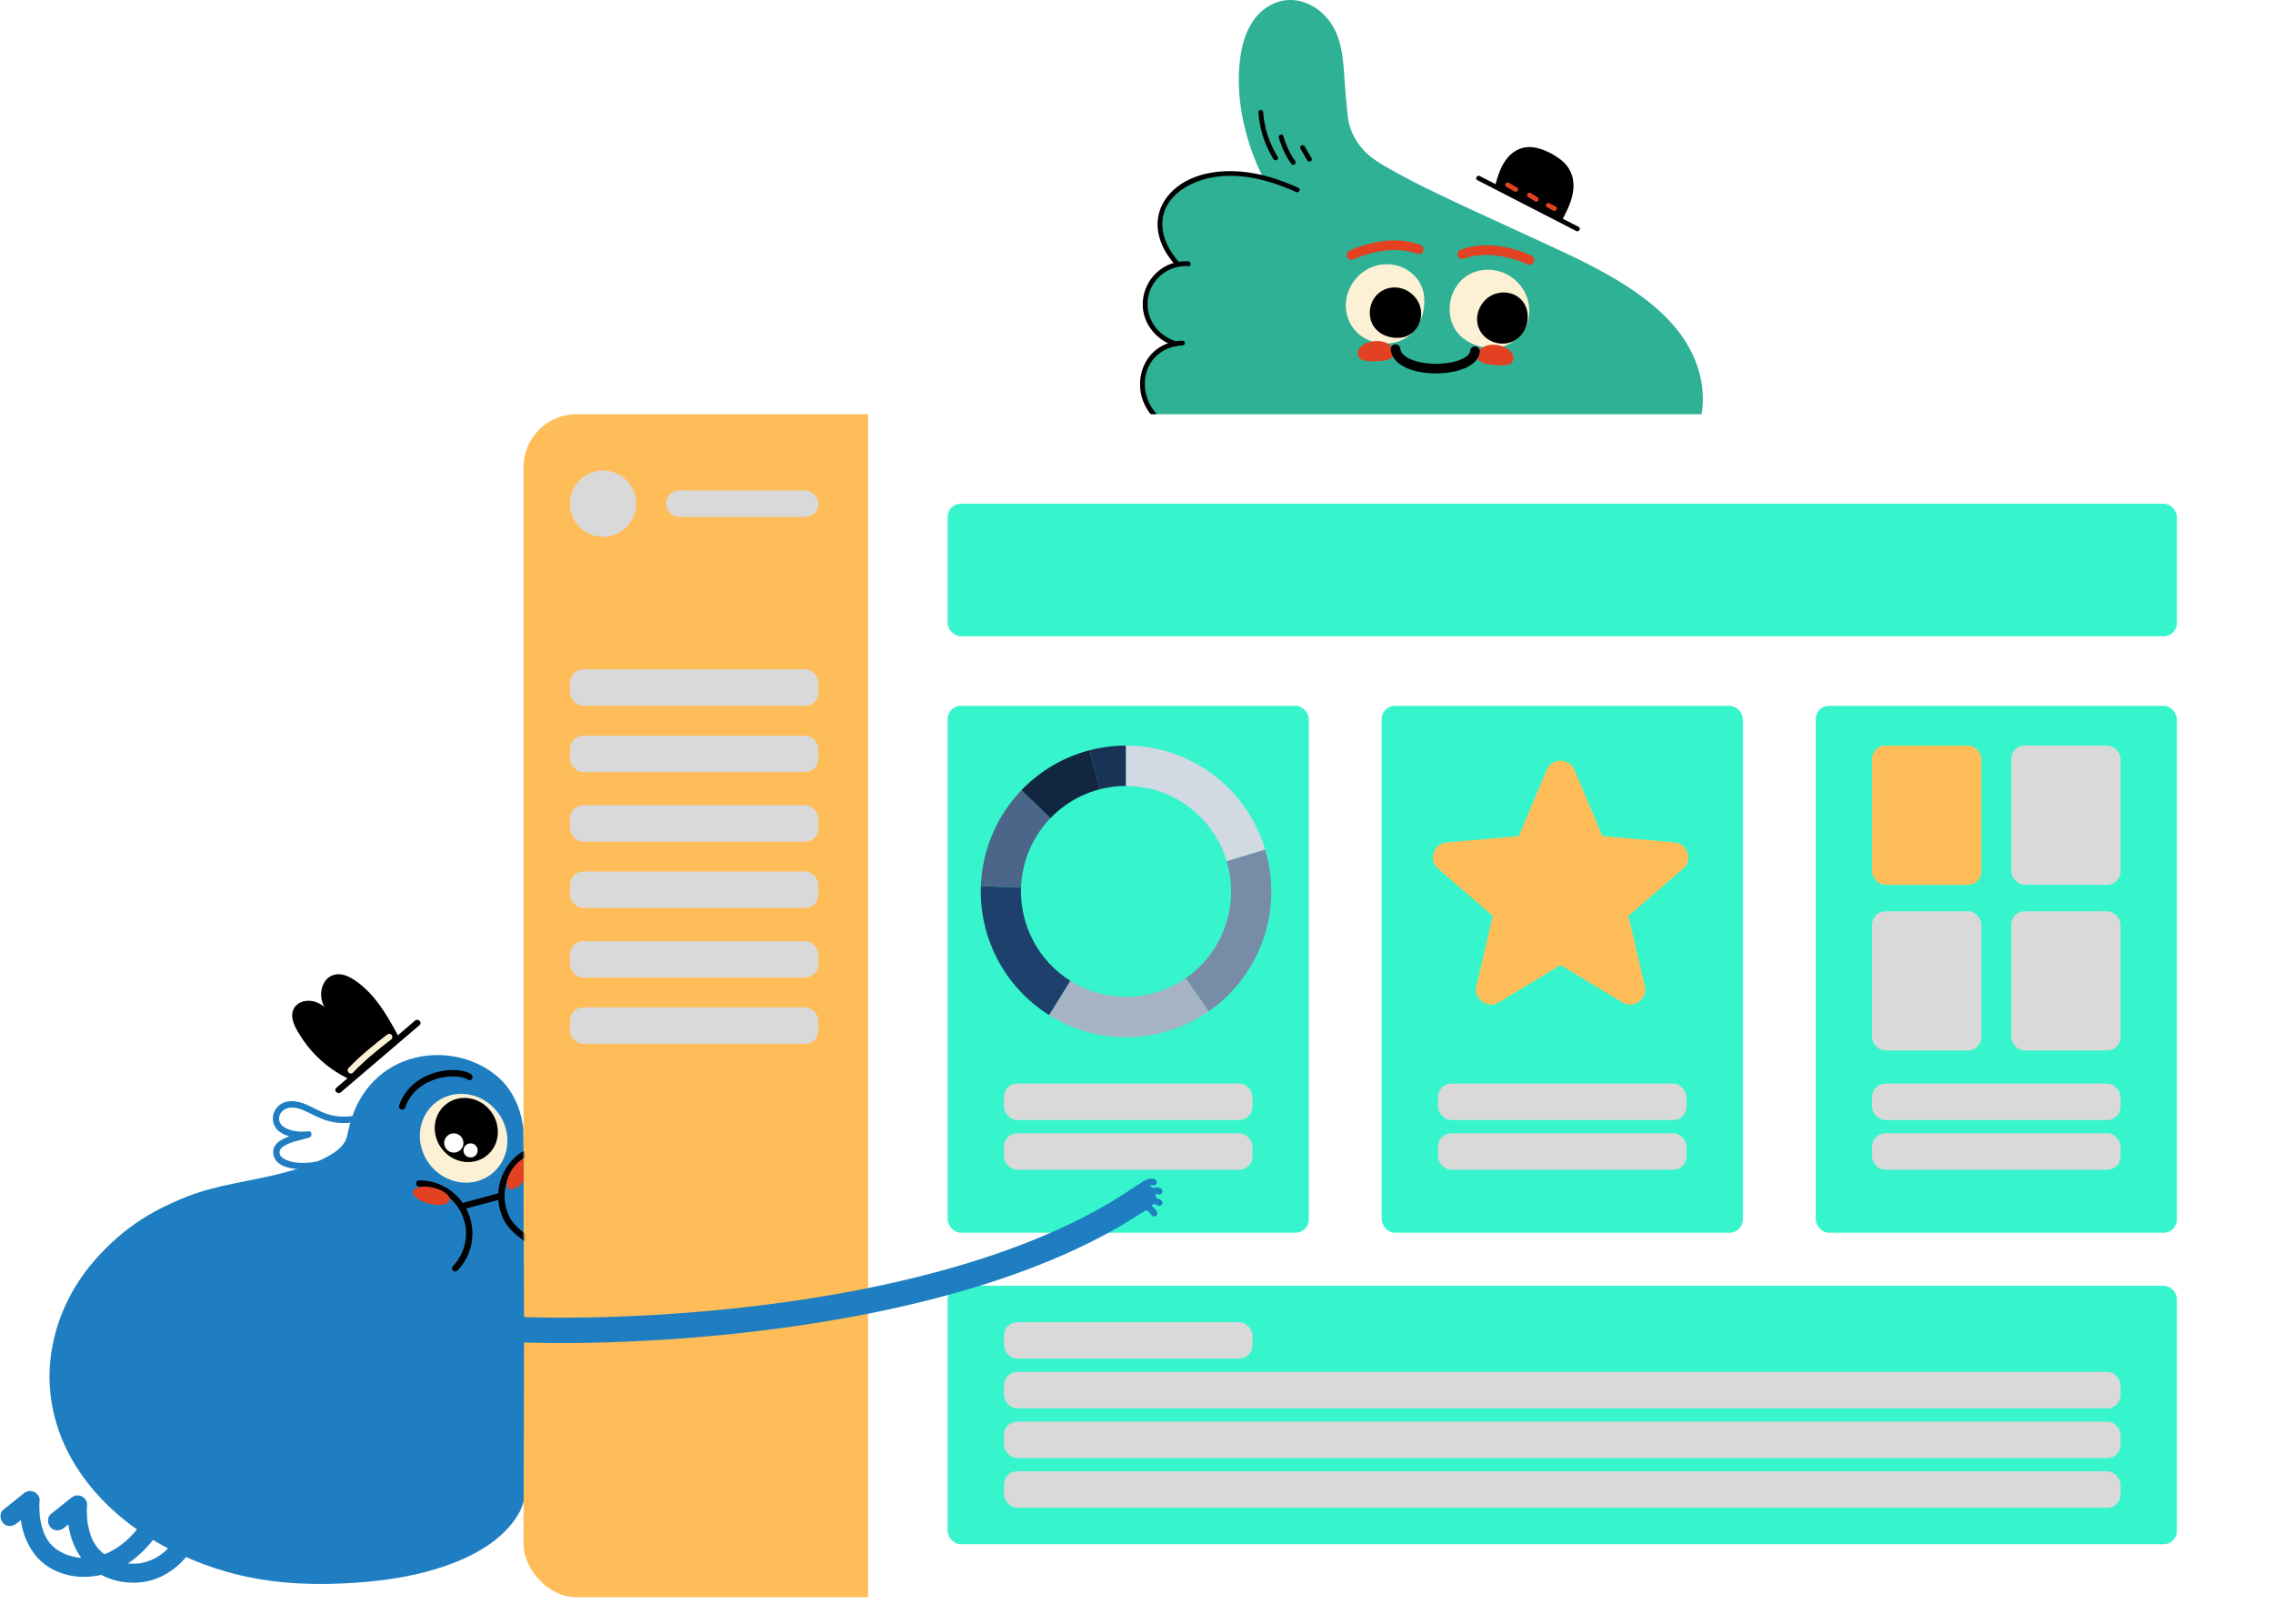
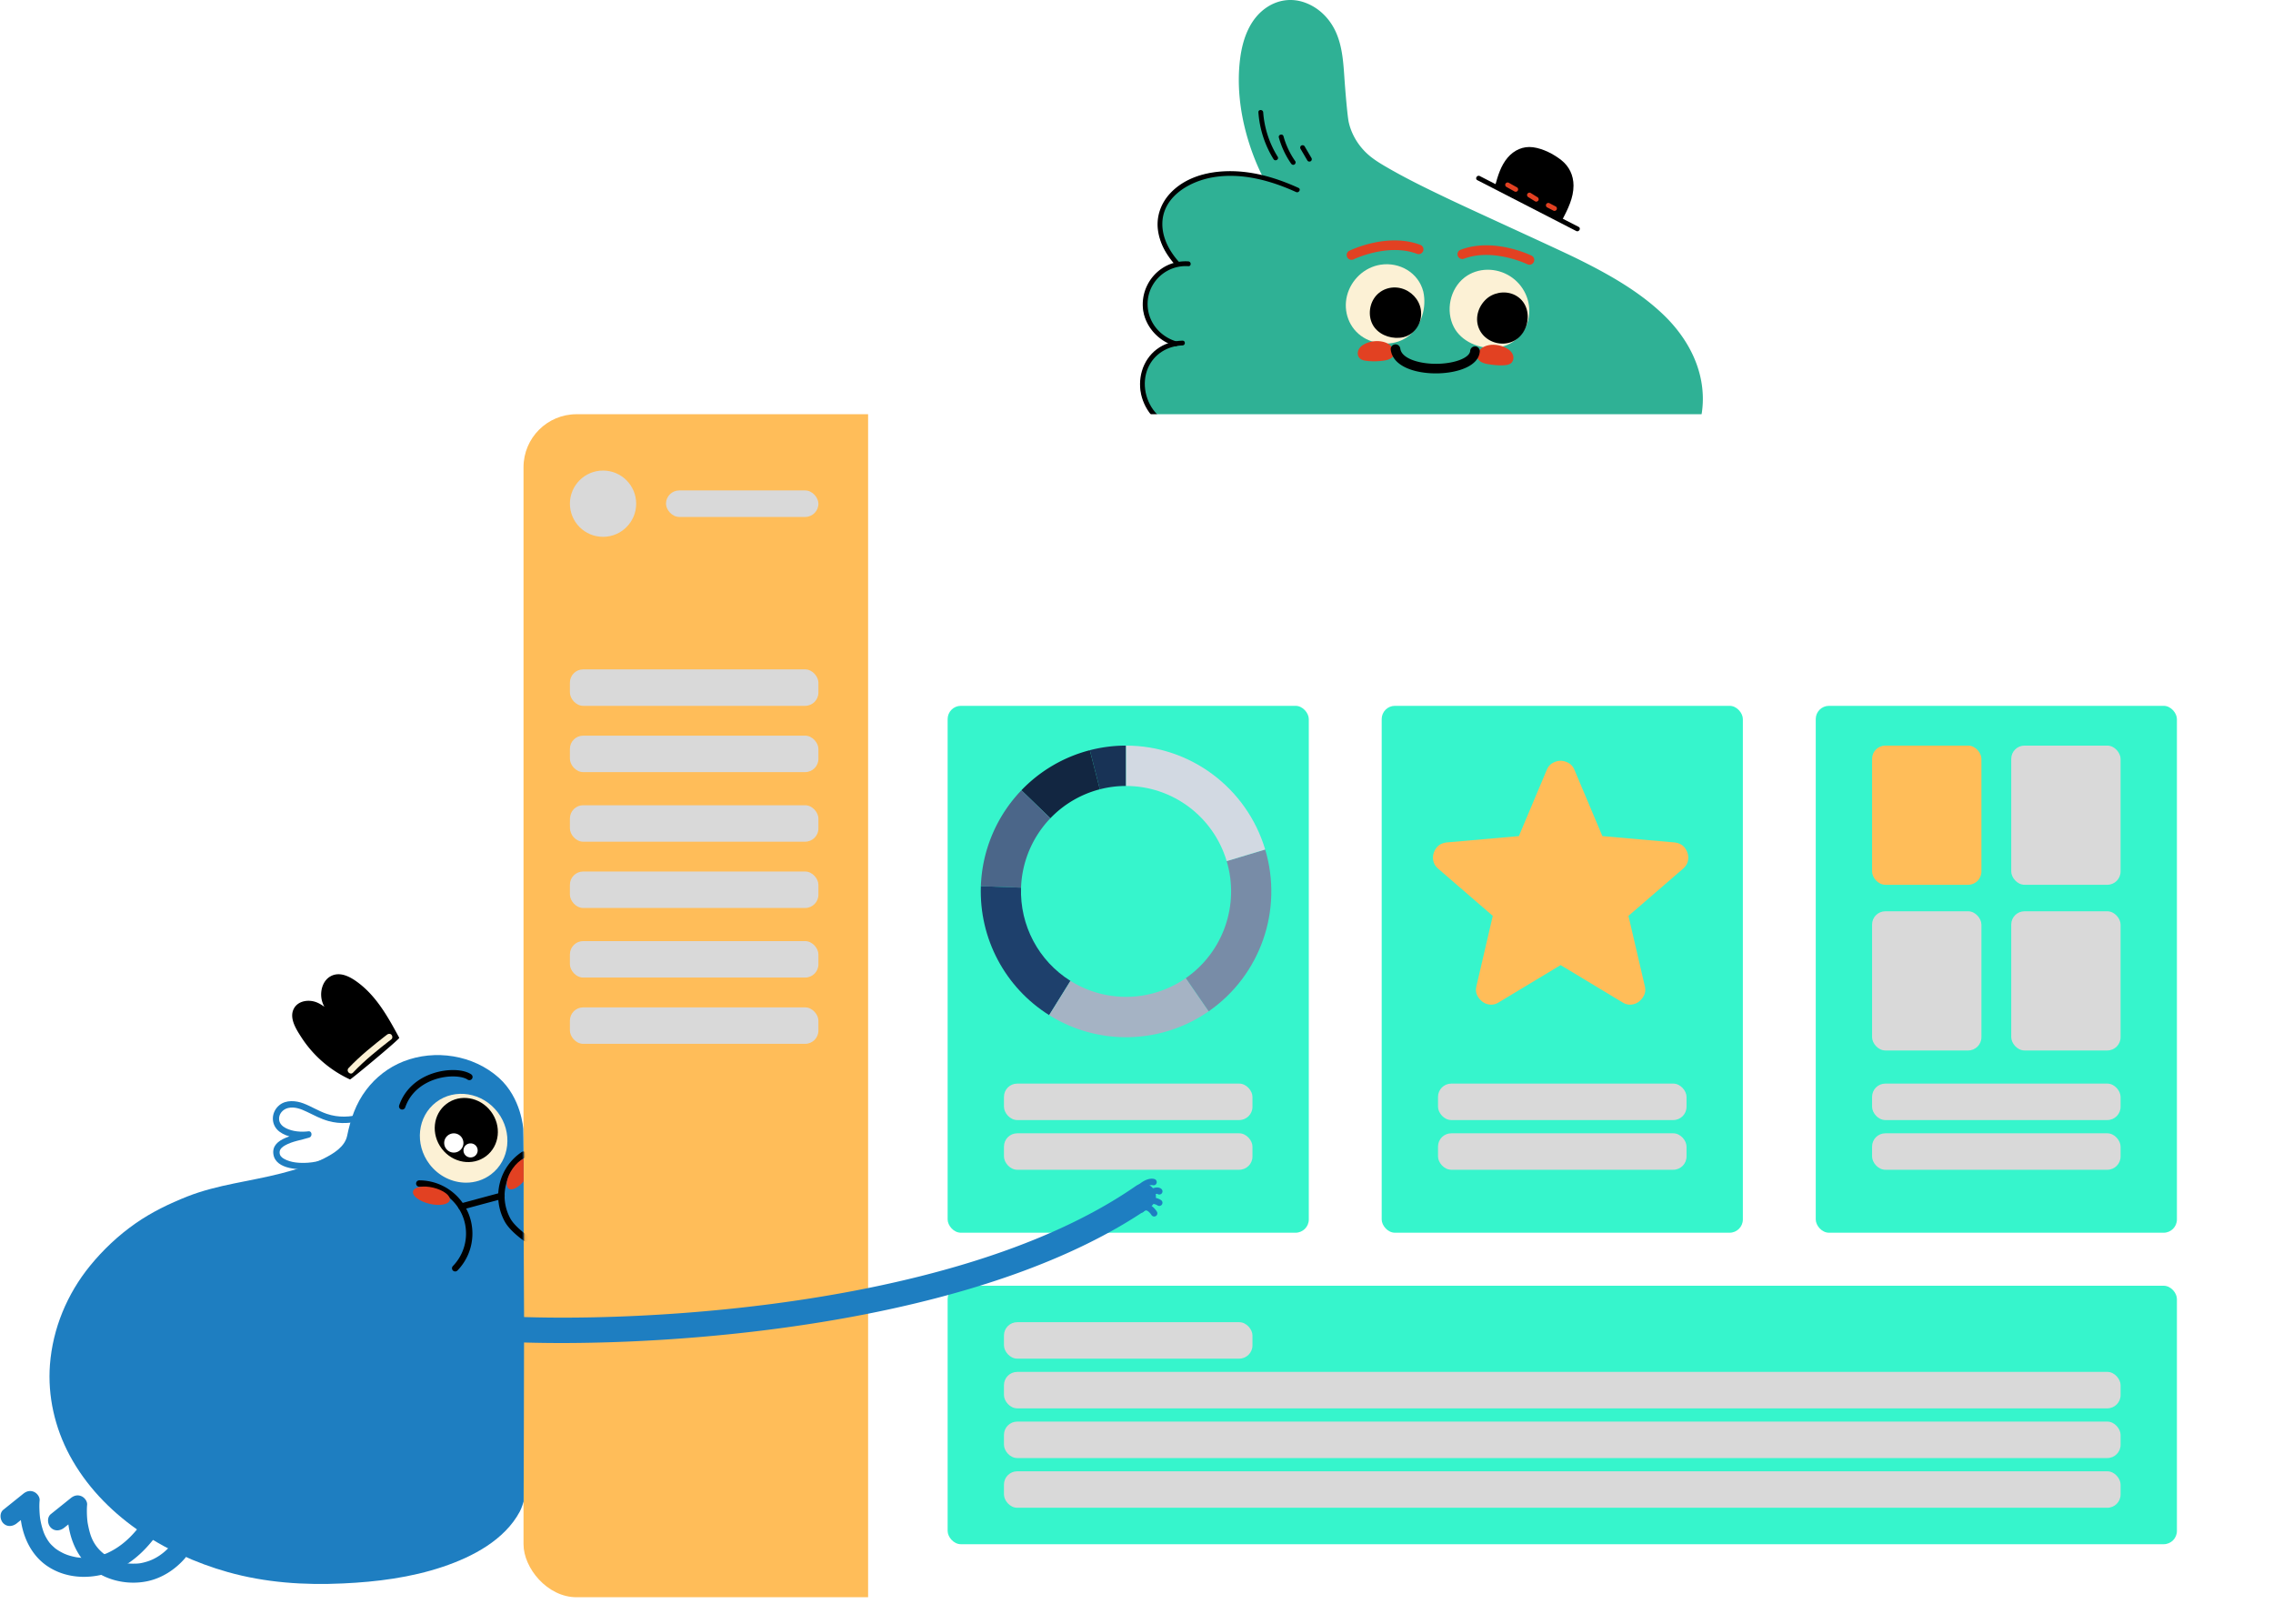
<svg xmlns="http://www.w3.org/2000/svg" width="686" height="490" fill="none">
  <g clip-path="url(#a)">
    <path fill="#2FB195" d="M344.31 114.75c.438-3.135 2.132-6.016 4.451-8.148a15.381 15.381 0 0 1 5.004-3.076c-3.791-1.269-7.049-4.416-8.26-8.145-1.762-5.425 1.675-11.402 6.324-14.192a12.45 12.45 0 0 1 3.847-1.511c-4.556-2.68-6.733-8.515-5.594-13.916.791-3.745 3.076-7.143 6.048-9.53 3.369-2.707 7.641-3.997 11.928-4.24 4.447-.25 8.852.698 13.191 1.608-2.505-4.74-9.073-19.7-6.956-36.001.767-5.907 2.918-12.01 8.112-15.436 3.398-2.242 7.457-2.785 11.318-1.418 4.46 1.58 7.831 5.071 9.644 9.379 1.963 4.662 2.114 9.795 2.48 14.766.156 2.126.794 10.197 1.226 12.068.944 4.092 3.383 7.789 6.687 10.394 1.737 1.37 3.684 2.496 5.601 3.592 5.974 3.417 12.195 6.41 18.406 9.367 7.128 3.394 32.585 14.961 38.043 17.653 9.273 4.574 18.589 9.732 26.114 16.91 7.14 6.808 12.131 15.834 12.002 25.881-.123 9.658-5.256 18.968-12.559 25.169-5.272 4.476-11.775 7.231-18.595 8.301-3.703.58-35.879.024-41.871-.132-6.729-.174-13.46-.355-20.189-.544-6.55-.183-55.738.933-64.415-7.026-1.93-1.77-3.708-3.726-4.407-6.27-.801-2.917-.516-6.108 1.302-8.593a9.79 9.79 0 0 1 2.111-2.088c-3.549-.987-6.775-3.308-8.85-6.301-1.725-2.487-2.563-5.509-2.143-8.521z" />
    <path fill="#2FB195" d="m443.745 150.048 2.035 15.5 3.236 24.67.736 5.615-2.174-2.166h6.991c2.798 0 2.804 4.332 0 4.332h-6.991c-1.288 0-2.023-1.003-2.175-2.166l-2.035-15.501-3.236-24.67-.736-5.614c-.152-1.163 1.109-2.166 2.175-2.166 1.302 0 2.021 1 2.174 2.166zm-19.822.701-4.858 15.403-7.735 24.53-1.766 5.601c-.381 1.209-1.476 1.703-2.675 1.513-2.024-.32-4.048-.642-6.07-.963-1.162-.184-1.806-1.626-1.52-2.664.339-1.231 1.511-1.698 2.675-1.513l6.071.963-2.675 1.513 4.857-15.402 7.735-24.53 1.766-5.601c.837-2.652 5.037-1.52 4.195 1.15z" />
    <path fill="#FCF1D5" d="M442.451 84.301c5.084-3.929 12.399-2.339 16.099 2.6 3.596 4.798 2.975 11.844-1.998 15.508-1.036.763-2.234 1.283-3.508 1.581-4.9 1.142-10.943-.998-13.394-5.2-2.709-4.642-1.459-11.198 2.801-14.489z" />
    <path fill="#FCF1D5" d="M442.084 83.677c3.987-3.004 9.511-2.963 13.677-.313 4.112 2.615 6.395 7.437 5.654 12.26-.799 5.203-5.051 9.043-10.316 9.368-4.726.291-10.071-1.944-12.315-6.273-2.551-4.918-1.206-11.472 3.153-14.929.722-.573 1.756.442 1.025 1.021-3.429 2.719-4.835 7.48-3.55 11.644 1.303 4.224 5.553 6.725 9.815 7.073 2.335.19 4.76-.227 6.716-1.57 1.805-1.239 3.128-3.132 3.744-5.218 1.212-4.1-.257-8.572-3.522-11.3-3.801-3.178-9.363-3.52-13.35-.515-.743.56-1.466-.693-.731-1.248z" />
    <path fill="#000" d="M449.512 90.389c2.994-2.225 7.39-1.841 9.676 1.236.477.641.801 1.382.986 2.172.713 3.032-.622 6.772-3.245 8.288-2.897 1.675-6.987.902-9.04-1.734-2.452-3.145-1.458-7.672 1.623-9.962z" />
    <path fill="#000" d="M449.146 89.765c2.507-1.816 6.064-2.055 8.703-.36 2.941 1.89 3.826 5.49 2.849 8.724-.952 3.149-3.502 5.409-6.858 5.556-3.183.139-6.289-1.64-7.511-4.608-1.383-3.353.009-7.173 2.817-9.312.741-.564 1.465.689.733 1.246-2.019 1.537-3.09 4.267-2.465 6.745.636 2.528 2.933 4.266 5.508 4.468 2.686.211 4.964-1.157 6.057-3.604 1.133-2.535.891-5.745-1.346-7.596-2.236-1.85-5.478-1.663-7.754-.013-.757.55-1.481-.703-.733-1.246z" />
    <path fill="#FCF1D5" d="M406.538 89.21c1.208-4.746 5.211-8.555 10.094-9.324 5.729-.903 11.495 2.398 12.928 8.13 1.048 4.692-.495 10.245-4.335 13.311-3.857 3.077-9.631 3.05-13.753.501-4.283-2.651-6.159-7.8-4.934-12.619z" />
    <path fill="#000" d="M414.65 90.116c1.739-2.736 5.079-3.93 8.197-3.12 3.023.785 5.461 3.32 5.962 6.414.598 3.695-1.53 7.42-5.264 8.35-3.082.679-6.697-.341-8.668-2.878-1.927-2.48-1.882-6.16-.227-8.766z" />
    <path fill="#E24122" d="M446.396 105.854c.562-.758 1.364-1.259 2.265-1.534 1.815-.553 3.903-.241 5.6.54 1.041.48 2.094 1.298 2.413 2.444.187.674.078 1.439-.352 1.999-.483.63-1.224.798-1.974.89-1.339.141-2.747.042-4.078-.127-1.376-.175-3.378-.413-4.205-1.698-.52-.81-.204-1.795.331-2.514zm-36.582.322c.191-1.104 1.145-1.929 2.109-2.406 1.665-.822 3.71-1.064 5.517-.625.868.211 1.728.626 2.35 1.279.641.673 1.207 1.737.873 2.673-.525 1.473-2.629 1.71-3.949 1.837-1.579.151-3.251.153-4.821-.114-.664-.125-1.305-.361-1.72-.922-.365-.495-.462-1.125-.359-1.722z" />
    <path fill="#000" d="M433.338 112.676c.26 0 .519-.002.779-.01 5.988-.161 12.17-2.259 12.485-6.583a1.447 1.447 0 0 0-1.341-1.545 1.447 1.447 0 0 0-1.552 1.336c-.149 2.047-4.396 3.763-9.671 3.906-5.238.146-11.022-1.424-11.428-4.605a1.45 1.45 0 0 0-1.621-1.25 1.444 1.444 0 0 0-1.255 1.614c.633 4.973 7.162 7.137 13.604 7.137zm-42.179-54.724c-7.802-3.554-16.7-5.952-25.305-4.41-7.151 1.282-15.106 6.012-15.054 14.15.028 4.298 2.246 8.296 5.079 11.41.625.688-.397 1.712-1.025 1.022-2.727-3-4.86-6.664-5.383-10.727-.533-4.127.916-8.11 3.758-11.126 5.756-6.11 15.113-7.32 23.053-6.289 5.433.706 10.644 2.458 15.611 4.72.845.39.109 1.634-.734 1.25z" />
    <path fill="#000" d="M358.653 80.326a11.559 11.559 0 0 0-10.764 5.702c-2.319 3.978-1.984 8.996.803 12.655 1.586 2.082 3.83 3.604 6.339 4.351.891.265.512 1.659-.386 1.392-4.945-1.475-8.921-5.713-9.637-10.866-.682-4.913 1.6-9.85 5.73-12.599 2.325-1.548 5.128-2.267 7.915-2.079.926.062.933 1.506 0 1.444z" />
    <path fill="#000" d="M356.894 104.239c-4.505.127-8.585 2.595-10.406 6.768-2.05 4.697-.794 10.459 2.778 14.082 1.77 1.795 4.051 2.854 6.414 3.647.881.295.502 1.69-.385 1.392-2.33-.781-4.586-1.798-6.442-3.438-2.015-1.782-3.491-4.228-4.231-6.801-1.501-5.23.065-11.149 4.488-14.49 2.244-1.697 4.983-2.526 7.783-2.605.935-.025.935 1.419.001 1.445z" />
    <path fill="#000" d="M356.792 129.637c-3.824 1.342-5.087 5.949-4.016 9.519 1.162 3.87 4.392 7.049 8.025 8.675.85.38.114 1.624-.732 1.246-4.187-1.873-7.951-5.828-8.909-10.396-.879-4.185 1.003-8.949 5.247-10.437.883-.308 1.261 1.086.385 1.393zM381.239 33.9a29.397 29.397 0 0 0 4.374 13.401c.493.793-.761 1.518-1.251.73a30.939 30.939 0 0 1-4.571-14.13c-.068-.93 1.381-.925 1.448-.001zm6.124 7.223a24.654 24.654 0 0 0 3.557 7.531c.223.32.059.802-.259.988-.362.21-.767.062-.992-.259a25.827 25.827 0 0 1-3.703-7.876c-.25-.897 1.148-1.28 1.397-.384zm6.389 3.049c.686 1.17 1.371 2.34 2.059 3.51.191.327.085.806-.26.988-.348.183-.787.09-.992-.259-.685-1.17-1.371-2.34-2.059-3.51-.191-.326-.085-.806.26-.987.348-.184.787-.09.992.258zm81.946 25.532-29.82-15.329c-.829-.426-.097-1.672.732-1.246l29.82 15.329c.83.426.097 1.672-.732 1.246z" />
    <path fill="#000" d="M451.205 56.147c.835-3.03 1.734-6.153 3.821-8.594 1.913-2.241 4.648-3.515 7.619-3.12 3.014.402 6.191 2.022 8.563 3.89 2.411 1.902 3.674 4.608 3.684 7.665.012 3.742-1.725 7.152-3.412 10.394-.178.342-.495.408-.777.319-.071-.013-.14-.023-.214-.06l-16.594-8.478-2.355-1.203c-.284-.142-.416-.517-.335-.813z" />
    <path fill="#E24122" d="m468.791 63.546-1.865-.968c-.336-.174-.465-.671-.259-.987a.742.742 0 0 1 .992-.259l1.864.968c.336.174.465.671.26.987a.745.745 0 0 1-.992.259zm-5.505-2.794-2.056-1.27c-.322-.199-.476-.654-.26-.987.209-.322.647-.472.992-.259l2.056 1.27c.322.199.475.654.259.987-.207.32-.646.471-.991.259zm-6.199-2.975-2.447-1.367c-.331-.185-.47-.664-.26-.988a.741.741 0 0 1 .992-.258l2.447 1.367c.331.185.47.664.26.988a.74.74 0 0 1-.992.258zm4.507 22.112c.536 0 1.051-.298 1.303-.809a1.442 1.442 0 0 0-.661-1.932c-.465-.228-11.508-5.538-21.422-1.772a1.442 1.442 0 0 0-.838 1.864 1.453 1.453 0 0 0 1.872.835c8.719-3.311 19.008 1.616 19.111 1.665.204.102.422.149.635.149zm-53.703-1.48c.215 0 .431-.048.637-.148.103-.049 10.391-4.976 19.111-1.665a1.451 1.451 0 0 0 1.871-.834 1.441 1.441 0 0 0-.838-1.864c-9.914-3.765-20.956 1.543-21.422 1.771a1.443 1.443 0 0 0 .641 2.74z" />
  </g>
  <g filter="url(#b)">
    <g clip-path="url(#c)">
      <rect width="520" height="357" x="158" y="121" fill="#fff" rx="16" />
      <path fill="#FFBD59" d="M158 102h104v387H158z" />
      <rect width="75" height="11" x="172" y="198" fill="#D9D9D9" rx="4" />
-       <rect width="371" height="40" x="286" y="148" fill="#36F5CC" rx="4" />
      <rect width="109" height="159" x="286" y="209" fill="#36F5CC" rx="4" />
      <rect width="109" height="159" x="417" y="209" fill="#36F5CC" rx="4" />
      <rect width="109" height="159" x="548" y="209" fill="#36F5CC" rx="4" />
      <rect width="75" height="11" x="172" y="218" fill="#D9D9D9" rx="4" />
      <rect width="75" height="11" x="172" y="239" fill="#D9D9D9" rx="4" />
      <rect width="75" height="11" x="172" y="259" fill="#D9D9D9" rx="4" />
      <rect width="75" height="11" x="172" y="280" fill="#D9D9D9" rx="4" />
      <rect width="75" height="11" x="172" y="300" fill="#D9D9D9" rx="4" />
      <rect width="75" height="11" x="303" y="323" fill="#D9D9D9" rx="4" />
      <rect width="75" height="11" x="434" y="323" fill="#D9D9D9" rx="4" />
      <rect width="75" height="11" x="434" y="338" fill="#D9D9D9" rx="4" />
      <rect width="75" height="11" x="565" y="338" fill="#D9D9D9" rx="4" />
      <rect width="75" height="11" x="565" y="323" fill="#D9D9D9" rx="4" />
      <rect width="33" height="42" x="565" y="221" fill="#FFBD59" rx="4" />
      <rect width="33" height="42" x="565" y="271" fill="#D9D9D9" rx="4" />
      <rect width="33" height="42" x="607" y="221" fill="#D9D9D9" rx="4" />
      <rect width="33" height="42" x="607" y="271" fill="#D9D9D9" rx="4" />
      <rect width="75" height="11" x="303" y="338" fill="#D9D9D9" rx="4" />
      <circle cx="182" cy="148" r="10" fill="#D9D9D9" />
      <rect width="46" height="8" x="201" y="144" fill="#D9D9D9" rx="4" />
      <rect width="371" height="78" x="286" y="384" fill="#36F5CC" rx="4" />
      <path fill="#183356" fill-rule="evenodd" d="M339.844 221c-3.687 0-7.36.467-10.931 1.39l3.026 11.795a31.605 31.605 0 0 1 7.905-1.005V221z" clip-rule="evenodd" />
      <path fill="#122641" fill-rule="evenodd" d="M328.913 222.39a43.81 43.81 0 0 0-20.648 12.087l8.742 8.449a31.687 31.687 0 0 1 14.932-8.741l-3.026-11.795z" clip-rule="evenodd" />
      <path fill="#4B6689" fill-rule="evenodd" d="M308.265 234.477a44.08 44.08 0 0 0-12.237 28.96l12.129.433a31.88 31.88 0 0 1 8.85-20.944l-8.742-8.449z" clip-rule="evenodd" />
      <path fill="#1E406C" fill-rule="evenodd" d="M296.028 263.437c-.558 15.735 7.306 30.57 20.619 38.9l6.421-10.335c-9.628-6.025-15.314-16.753-14.911-28.132l-12.129-.433z" clip-rule="evenodd" />
      <path fill="#A5B3C4" fill-rule="evenodd" d="M316.647 302.337a43.713 43.713 0 0 0 48.148-1.157l-6.907-10.015a31.615 31.615 0 0 1-34.82.837l-6.421 10.335z" clip-rule="evenodd" />
      <path fill="#788CA7" fill-rule="evenodd" d="M364.795 301.18c15.621-10.85 22.502-30.561 17.044-48.822l-11.625 3.499c3.947 13.206-1.029 27.461-12.326 35.308l6.907 10.015z" clip-rule="evenodd" />
      <path fill="#D2D9E2" fill-rule="evenodd" d="M381.838 252.358C376.274 233.746 359.205 221 339.843 221v12.18c14.002 0 26.347 9.218 30.37 22.677l11.625-3.499z" clip-rule="evenodd" />
      <path fill="#FFBD59" d="m471 287.237-18.675 11.25c-.825.525-1.688.75-2.588.675-.9-.075-1.687-.375-2.362-.9a5.398 5.398 0 0 1-1.575-1.966c-.375-.789-.45-1.671-.225-2.646l4.95-21.263-16.538-14.287c-.75-.675-1.218-1.445-1.404-2.309a4.46 4.46 0 0 1 .167-2.529c.3-.825.75-1.5 1.35-2.025.6-.525 1.425-.862 2.475-1.012l21.825-1.913 8.437-20.025c.375-.9.957-1.575 1.746-2.025.786-.45 1.592-.675 2.417-.675.825 0 1.632.225 2.421.675.786.45 1.366 1.125 1.741 2.025l8.438 20.025 21.825 1.913c1.05.15 1.875.487 2.475 1.012.6.525 1.05 1.2 1.35 2.025.3.825.357 1.668.171 2.529-.189.864-.659 1.634-1.409 2.309l-16.537 14.287 4.95 21.263c.225.975.15 1.857-.225 2.646a5.398 5.398 0 0 1-1.575 1.966c-.675.525-1.463.825-2.363.9-.9.075-1.762-.15-2.587-.675L471 287.237z" />
      <rect width="75" height="11" x="303" y="395" fill="#D9D9D9" rx="4" />
      <rect width="337" height="11" x="303" y="410" fill="#D9D9D9" rx="4" />
      <rect width="337" height="11" x="303" y="425" fill="#D9D9D9" rx="4" />
      <rect width="337" height="11" x="303" y="440" fill="#D9D9D9" rx="4" />
    </g>
  </g>
  <g clip-path="url(#d)">
    <path fill="#1E7EC1" d="M102.213 347.373c-2.59 2.15-5.928 3.28-9.265 3.503-2.399.162-5.21.023-7.334-1.238-.718-.427-1.215-.961-1.23-1.844-.017-1.054.856-1.709 1.693-2.178 2.227-1.248 4.867-1.566 7.272-2.329.975-.31.871-2.029-.256-1.888-2.21.275-4.788.077-6.794-.942-1.03-.523-1.93-1.341-2.061-2.548-.185-1.711 1.114-3.167 2.703-3.544 1.967-.467 3.883.287 5.634 1.127 2.15 1.033 4.253 2.171 6.563 2.809 3.512.971 7.135.7 10.605-.311 1.185-.346.681-2.202-.512-1.854-3.548 1.037-7.131 1.188-10.652-.021-2.436-.836-4.616-2.242-7.022-3.15-2.241-.846-5.193-1.096-7.186.495-2.638 2.105-2.737 6.012-.022 8.045 2.35 1.759 5.896 2.172 8.744 1.819-.085-.629-.172-1.26-.256-1.889-3.3 1.046-11.11 1.854-10.318 6.922.732 4.673 8.167 4.759 11.636 4.327 3.463-.431 6.725-1.712 9.419-3.95.954-.794-.414-2.147-1.361-1.361z" />
    <path fill="#1E7EC1" d="M158.17 398.654c0 14.171-.135 54.454-.135 54.454s-.577 1.961-1.135 2.999c-4.599 8.653-14.354 13.729-23.263 16.709-9.659 3.25-19.954 4.557-30.113 5.019-11.757.557-23.398-.231-34.77-3.423-19.242-5.422-38.04-17.228-47.72-35.206-4.483-8.364-6.676-17.863-5.964-27.362.846-10.96 5.157-21.323 12.084-29.841 3.963-4.865 8.6-9.23 13.757-12.825 4.772-3.346 10.218-5.98 15.624-8.115 9.063-3.576 18.896-4.537 28.286-6.96 4.445-1.154 8.947-2.481 13.065-4.576 2.79-1.423 6.215-3.481 6.888-6.807 1.039-5.038 2.636-9.729 5.773-13.864 2.886-3.807 6.715-6.768 11.179-8.537 9.583-3.768 21.108-1.961 28.805 4.903 6.869 6.115 7.389 15.479 7.389 15.479s.09 3.878.109 8.839c.02 2.192-.015 4.588.004 6.972.02 5.884.002 11.55.002 13.281 0 9.614.135 19.247.135 28.861z" />
    <path fill="#000" d="M120.497 313.178c-3.2-5.916-6.583-12.083-11.976-16.303-2.379-1.862-5.732-3.936-8.76-2.254-2.275 1.265-3.122 4.175-2.753 6.615.14.934.458 1.79.891 2.584-.748-.539-1.53-1.023-2.393-1.36-2.332-.909-5.519-.501-6.808 1.898-1.512 2.819.666 6.197 2.169 8.541a34.842 34.842 0 0 0 5.909 6.992 34.949 34.949 0 0 0 8.866 5.86c.2.091 15.045-12.221 14.855-12.573z" />
-     <path fill="#000" d="m102.868 329.62 23.753-20.266c.943-.804-.423-2.16-1.36-1.36l-23.754 20.266c-.943.806.424 2.16 1.361 1.36z" />
    <path fill="#FCF1D5" d="M106.546 323.682c3.539-3.745 7.534-6.914 11.588-10.073.41-.319.335-1.025 0-1.36-.404-.404-.949-.321-1.361 0-4.054 3.159-8.048 6.328-11.587 10.074-.848.898.508 2.261 1.36 1.359z" />
    <path fill="#1E7EC1" d="M51.746 466.169c-2.143 2.473-4.689 4.298-7.577 5.132-1.647.477-2.384.579-4.12.567-.34-.002-.683-.015-1.023-.036-.206-.014-.909-.085-.772-.068.158.022-.581-.101-.754-.136a17.866 17.866 0 0 1-1.253-.3c-2.4-.665-4.516-1.848-6.25-3.65a11.693 11.693 0 0 1-2.27-3.439c-.59-1.352-.978-3.069-1.264-4.625-.002-.009-.075-.494-.035-.202.044.312-.048-.405-.054-.469a27.965 27.965 0 0 1-.156-2.988c0-.609.012-1.223.073-1.83.11-1.11-.813-2.25-1.774-2.636-1.158-.466-2.207-.164-3.153.596a13285.38 13285.38 0 0 0-6.025 4.835c-1.216.977-1.018 3.062 0 4.079 1.203 1.201 2.863.978 4.081 0 2.01-1.612 4.016-3.223 6.025-4.836l-4.928-2.04c-.581 5.884.972 12.533 4.864 17.047 4.614 5.351 12.348 7.434 19.136 5.988 4.414-.938 8.376-3.53 11.308-6.913 1.02-1.176 1.159-2.922 0-4.078-1.04-1.04-3.055-1.18-4.079.002zm291.34-105.863a.96.96 0 0 1-.714-1.606c.335-.371 3.356-3.611 6.025-2.898a.961.961 0 0 1 .679 1.179.96.96 0 0 1-1.179.679c-1.213-.325-3.285 1.429-4.097 2.328a.957.957 0 0 1-.714.318zm5.245 6.802a.965.965 0 0 1-.825-.463c-.252-.417-.974-1.3-1.587-1.367-.099-.014-.358-.041-.759.377a.961.961 0 1 1-1.385-1.335c.877-.909 1.768-1.023 2.365-.953 1.72.196 2.89 2.074 3.017 2.288a.96.96 0 0 1-.826 1.453z" />
    <path fill="#1E7EC1" d="M349.875 363.922a.961.961 0 0 1-.553-.175c-.069-.048-1.543-1.024-3.311.018a.963.963 0 0 1-1.318-.339.96.96 0 0 1 .339-1.317c2.87-1.696 5.299-.004 5.401.069a.962.962 0 0 1-.558 1.744z" />
    <path fill="#1E7EC1" d="M346.423 361.571a.96.96 0 0 1-.587-1.723c3.142-2.413 4.5-1.254 4.741-.996a.961.961 0 0 1-1.285 1.423c-.124-.017-.793-.048-2.286 1.098a.949.949 0 0 1-.583.198zm2.751-1.404.002.002s-.002 0-.002-.002z" />
    <path fill="#1E7EC1" d="M169.407 405.288c-11.747 0-21.479-.483-28.208-1.206a3.848 3.848 0 0 1-3.416-4.236 3.85 3.85 0 0 1 4.239-3.411c33.583 3.613 143.553 1.186 200.795-38.544a3.85 3.85 0 0 1 5.357.965 3.842 3.842 0 0 1-.966 5.351c-47.475 32.951-129.593 41.081-177.801 41.081z" />
    <path fill="#FCF1D5" d="M150.231 335.675c-4.566-6.009-12.902-7.392-18.584-3.084-5.682 4.309-6.59 12.705-2.028 18.714v.002c2.773 3.646 6.933 5.59 11.047 5.59 2.663 0 5.305-.814 7.537-2.508 5.684-4.307 6.592-12.704 2.028-18.714z" />
    <path fill="#000" d="M146.716 348.884c4.095-3.107 4.736-9.152 1.431-13.504-3.305-4.351-9.304-5.361-13.4-2.255-4.095 3.107-4.736 9.152-1.431 13.504 3.305 4.351 9.304 5.361 13.4 2.255z" />
    <path fill="#fff" d="M136.964 347.819a2.902 2.902 0 1 0-2.904-2.901c0 1.602 1.3 2.901 2.904 2.901z" />
    <path fill="#fff" d="M142.044 349.275a2.115 2.115 0 1 0 0-4.231 2.116 2.116 0 1 0 0 4.231z" />
    <path fill="#000" d="M121.386 334.834a.959.959 0 0 1-.91-1.272c1.579-4.59 5.22-8.026 10.253-9.678 4.326-1.419 9.169-1.271 11.517.352a.963.963 0 0 1-1.095 1.582c-1.605-1.109-5.717-1.453-9.821-.105-2.575.844-7.173 3.068-9.034 8.475a.968.968 0 0 1-.91.646z" />
    <path fill="#1E7EC1" d="M43.559 458.539c-2.513 3.773-5.592 7.065-9.392 9.218a22.09 22.09 0 0 1-1.953.989c-.07.03-.514.207-.09.038a20.87 20.87 0 0 1-2.583.84c-.42.108-.846.2-1.275.279-.168.031-.337.058-.506.087-.824.146.59-.035-.237.029-.818.061-1.63.117-2.45.098-.357-.01-.713-.029-1.07-.058-.226-.019-1.194-.165-.507-.046a21.386 21.386 0 0 1-2.32-.514 16.46 16.46 0 0 1-.944-.303c-.182-.066-1.212-.508-.513-.185a18.976 18.976 0 0 1-1.851-.956c-.29-.173-.57-.355-.847-.546-.108-.075-.214-.157-.323-.23-.562-.372.458.423-.033-.027-.466-.425-.941-.823-1.368-1.291-.093-.101-.545-.638-.41-.467.281.358-.387-.563-.339-.49-.129-.192-.252-.39-.37-.589-.623-1.044-.92-1.726-1.284-2.872a23.49 23.49 0 0 1-.787-3.39c-.089-.554.069.663-.035-.244a29.011 29.011 0 0 1-.167-2.2c-.037-.963-.043-1.94.052-2.899.11-1.11-.814-2.25-1.775-2.637-1.158-.465-2.207-.163-3.153.596a25510.61 25510.61 0 0 0-6.025 4.836c-1.216.977-1.018 3.061 0 4.079 1.203 1.201 2.863.978 4.081 0 2.01-1.612 4.016-3.223 6.025-4.836l-4.928-2.04c-.72 7.281 1.747 15.399 7.924 19.677 6.334 4.386 14.774 4.223 21.54.996 5.406-2.576 9.624-7.122 12.897-12.034.864-1.298.254-3.192-1.036-3.946-1.414-.823-3.082-.261-3.948 1.038z" />
    <path fill="#000" d="M137.375 383.689a.96.96 0 0 1-.69-1.629 14.052 14.052 0 0 0 3.965-9.812c0-7.791-6.342-14.128-14.138-14.128a.962.962 0 0 1 0-1.923c8.857 0 16.063 7.201 16.063 16.051 0 4.182-1.599 8.139-4.505 11.147a.964.964 0 0 1-.695.294z" />
    <mask id="e" width="145" height="160" x="14" y="318" maskUnits="userSpaceOnUse" style="mask-type:luminance">
      <path fill="#fff" d="M158.17 398.654c0 14.171-.135 54.454-.135 54.454s-.577 1.961-1.135 2.999c-4.599 8.653-14.354 13.729-23.263 16.709-9.659 3.25-19.954 4.557-30.113 5.019-11.757.557-23.398-.231-34.77-3.423-19.242-5.422-38.04-17.228-47.72-35.206-4.483-8.364-6.676-17.863-5.964-27.362.846-10.96 5.157-21.323 12.084-29.841 3.963-4.865 8.6-9.23 13.757-12.825 4.772-3.346 10.218-5.98 15.624-8.115 9.063-3.576 18.896-4.537 28.286-6.96 4.445-1.154 8.947-2.481 13.065-4.576 2.79-1.423 6.215-3.481 6.888-6.807 1.039-5.038 2.636-9.729 5.773-13.864 2.886-3.807 6.715-6.768 11.179-8.537 9.583-3.768 21.108-1.961 28.805 4.903 6.869 6.115 7.389 15.479 7.389 15.479s.09 3.878.109 8.839c.02 2.192-.015 4.588.004 6.972.02 5.884.002 11.55.002 13.281 0 9.614.135 19.247.135 28.861z" />
    </mask>
    <g mask="url(#e)">
      <path fill="#000" d="M158.763 374.683a.968.968 0 0 1-.557-.177c-1.312-.931-4.516-3.369-5.895-5.923-3.96-7.325-1.732-16.338 5.184-20.96a.963.963 0 0 1 1.071 1.598c-6.086 4.069-8.048 12-4.562 18.449 1.22 2.258 4.378 4.603 5.317 5.267a.962.962 0 0 1-.558 1.746z" />
    </g>
    <path fill="#000" d="M139.221 365.072a.962.962 0 0 1-.248-1.89l12.13-3.267a.961.961 0 1 1 .5 1.858l-12.13 3.267a1.049 1.049 0 0 1-.252.032z" />
    <path fill="#E24122" d="M135.739 362.17c.323-1.342-1.897-3.026-4.958-3.761-3.061-.734-5.804-.241-6.126 1.101-.323 1.343 1.897 3.026 4.958 3.761 3.061.734 5.803.241 6.126-1.101zm22.294-5.658c-1.635 1.904-3.538 2.878-4.5 2.206-1.135-.789-.597-3.519 1.193-6.096 1-1.442 2.265-2.499 3.304-3.038.021 2.194-.016 4.544.003 6.928z" />
  </g>
  <defs>
    <clipPath id="a">
      <path fill="#fff" d="M514 0H344v198h170z" />
    </clipPath>
    <clipPath id="c">
      <rect width="520" height="357" x="158" y="121" fill="#fff" rx="16" />
    </clipPath>
    <clipPath id="d">
      <path fill="#fff" d="M0 294h351v184H0z" />
    </clipPath>
    <filter id="b" width="536" height="373" x="150" y="117" color-interpolation-filters="sRGB" filterUnits="userSpaceOnUse">
      <feFlood flood-opacity="0" result="BackgroundImageFix" />
      <feColorMatrix in="SourceAlpha" result="hardAlpha" values="0 0 0 0 0 0 0 0 0 0 0 0 0 0 0 0 0 0 127 0" />
      <feOffset dy="4" />
      <feGaussianBlur stdDeviation="4" />
      <feComposite in2="hardAlpha" operator="out" />
      <feColorMatrix values="0 0 0 0 0.225 0 0 0 0 0.225 0 0 0 0 0.225 0 0 0 0.25 0" />
      <feBlend in2="BackgroundImageFix" result="effect1_dropShadow_28236_84894" />
      <feBlend in="SourceGraphic" in2="effect1_dropShadow_28236_84894" result="shape" />
    </filter>
  </defs>
</svg>